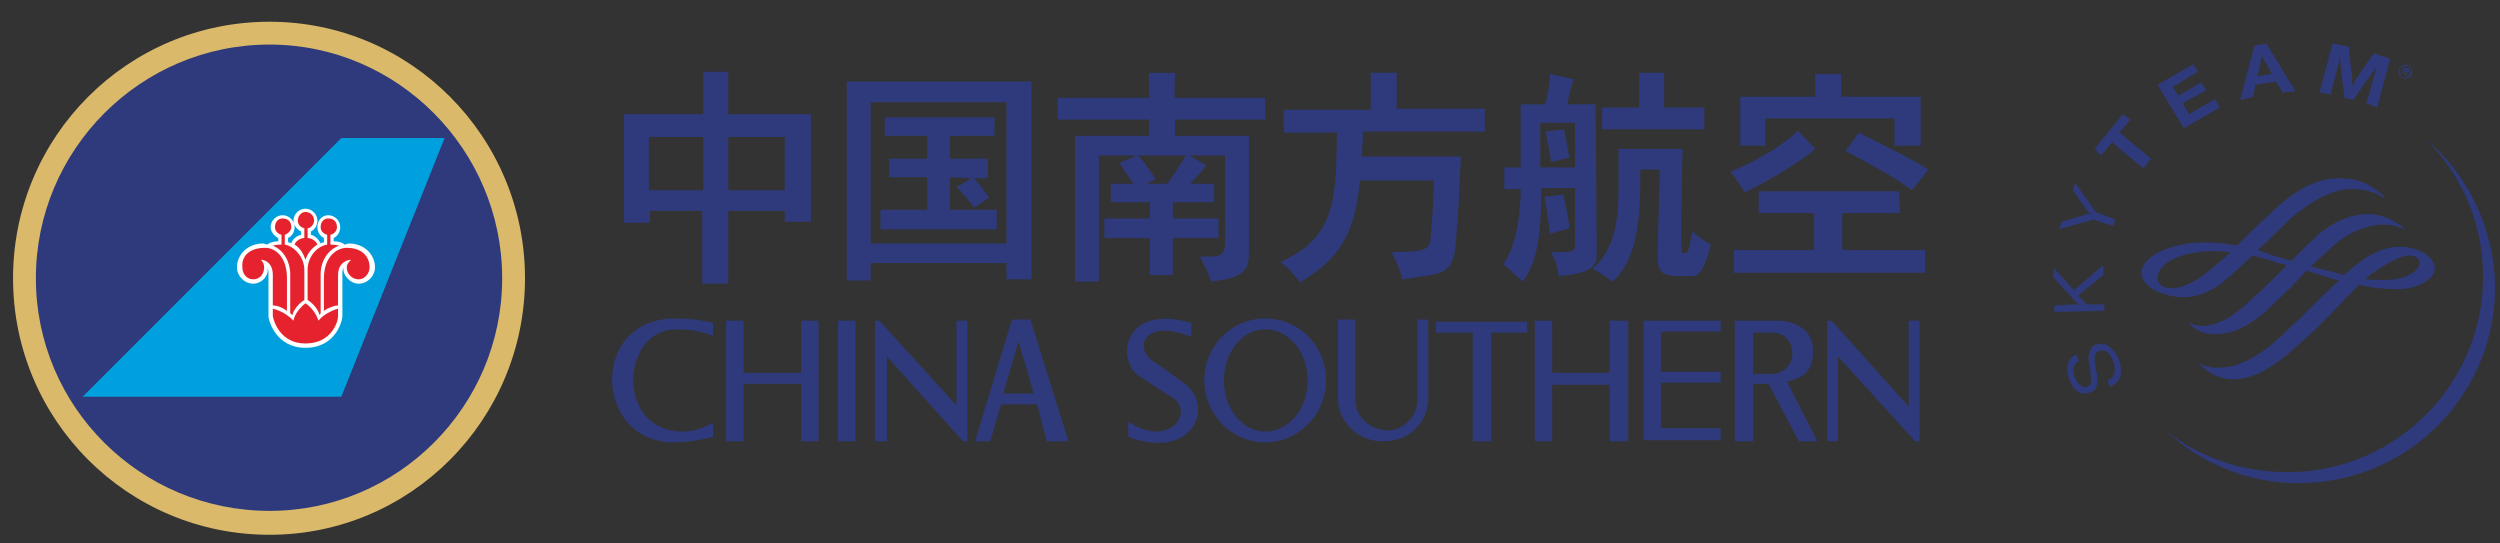
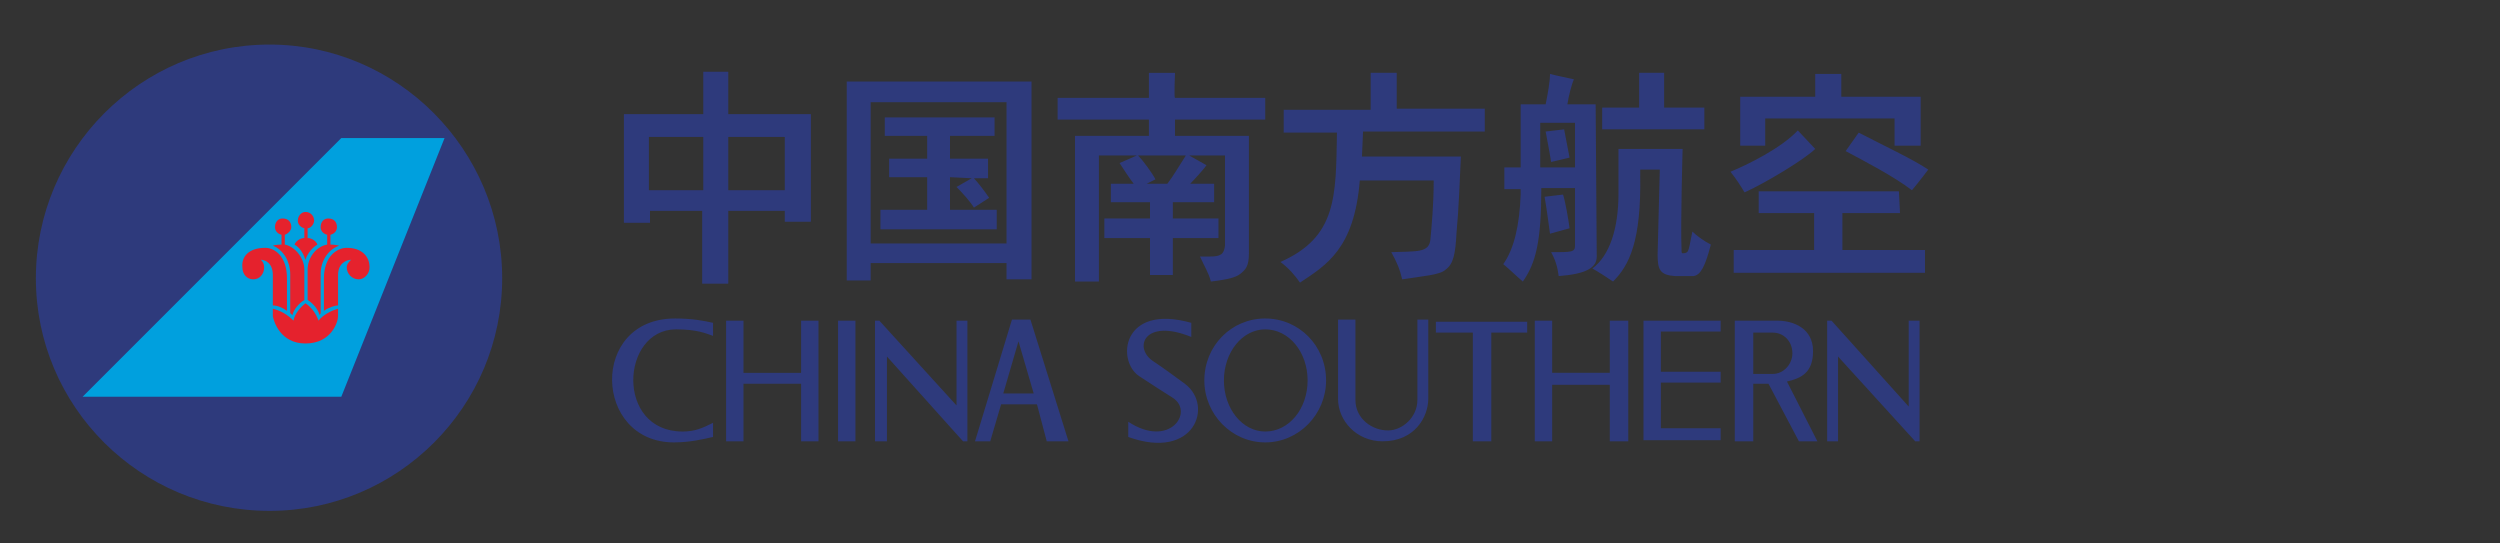
<svg xmlns="http://www.w3.org/2000/svg" xml:space="preserve" width="23mm" height="5mm" version="1.1" style="shape-rendering:geometricPrecision; text-rendering:geometricPrecision; image-rendering:optimizeQuality; fill-rule:evenodd; clip-rule:evenodd" viewBox="0 0 2300 500">
  <rect x="0" y="0" width="2300" height="500" fill="#333333" stroke="none" />
  <defs>
    <style type="text/css">
   
    .fil1 {fill:#DAB96B}
    .fil2 {fill:#2E3A7C}
    .fil4 {fill:#FEFEFE;fill-rule:nonzero}
    .fil5 {fill:#E5222D;fill-rule:nonzero}
    .fil3 {fill:#00A0DE;fill-rule:nonzero}
    .fil0 {fill:#2E3A7C;fill-rule:nonzero}
   
  </style>
  </defs>
  <g id="图层_x0020_1">
-     <path class="fil0" d="M2232 128l0 0c29,29 49,69 52,114 7,99 -68,185 -167,192 -47,3 -91,-11 -125,-38l0 0c36,33 84,52 136,48 99,-7 174,-93 167,-192 -4,-50 -28,-94 -63,-124zm-319 204c-6,3 -7,8 -4,16 3,6 7,9 11,8 4,-2 5,-5 3,-13l0 -3c-2,-8 -2,-12 -1,-15 1,-4 3,-7 6,-8 8,-3 16,2 21,13 5,13 2,22 -8,26l-2 -6c7,-3 8,-9 5,-18 -3,-8 -8,-11 -13,-9 -4,2 -5,5 -3,14l0 3 1 3c1,6 1,9 0,11 0,4 -3,6 -6,7 -8,3 -15,-1 -19,-11 -4,-12 -2,-20 6,-24l3 6zm-5 -65l27 -23 0 9 -23 19 8 8 16 0 0 6 -46 1 0 -6 18 -1 2 0 3 0 -2 -1 -22 -24 0 -9 19 21zm20 -72l18 7 -2 6 -18 -6 -32 9 3 -7 20 -6 2 -1c1,0 2,0 4,0 -2,-2 -2,-3 -4,-5l-12 -17 2 -7 19 27zm32 -85l-10 12 29 24 -7 9 -29 -24 -10 12 -6 -6 26 -32 7 5zm62 -44l-23 14 5 8 21 -12 5 7 -22 12 6 10 24 -14 4 8 -33 19 -24 -40 33 -19 4 7zm90 18l-12 1 -6 -10 -19 3 -2 11 -12 3 13 -50 11 -2 27 44zm-26 -24c-3,-4 -4,-6 -5,-9 -1,3 -1,6 -2,10l-2 9 13 -2 -4 -8zm101 39l-10 -4 4 -13c0,-2 1,-4 2,-7 0,-3 1,-5 2,-7 0,-2 1,-4 1,-6l1 -3c-2,5 -3,6 -6,10 -1,2 -2,3 -3,4l-13 19 -8 -2 -3 -23c0,-1 0,-2 0,-5 -1,-3 -1,-5 -1,-6 0,-2 0,-3 0,-6l-1 6c-1,6 -2,8 -4,16l-4 15 -10 -2 12 -45 15 3 2 21c1,5 1,9 1,15 2,-3 2,-4 4,-7 2,-2 3,-4 4,-6l12 -17 15 5 -12 45zm-89 89c-6,5 -17,16 -28,26l-12 12c-10,-2 -19,-3 -30,-3 -22,0 -43,7 -52,16 -4,4 -6,8 -6,12 1,11 13,17 17,18 20,8 37,5 55,-7 9,-7 21,-18 30,-27 7,2 16,4 24,7l8 2c-10,10 -21,21 -31,30l0 0c-14,13 -24,21 -39,25 -10,2 -17,0 -19,-2l-1 1c8,7 16,11 30,9 13,-1 28,-9 43,-23l21 -20 14 -15 29 9 1 0 -18 17 -16 16c-16,15 -24,23 -33,30 -16,11 -29,17 -41,17 -6,1 -14,0 -22,-4l0 0c8,7 17,15 34,15 18,-1 35,-10 61,-34 12,-10 23,-22 34,-33l19 -20c13,3 24,4 36,4 18,0 34,-9 34,-19 0,-7 -6,-11 -9,-14 -3,-1 -11,-6 -23,-6 -13,0 -28,6 -42,18l-10 8 -3 -1 -27 -7c8,-7 15,-14 21,-19 14,-13 31,-18 40,-19 7,-1 19,0 24,4l1 -1c-14,-11 -25,-13 -34,-13 -10,0 -25,3 -43,17 -7,6 -17,16 -27,26l-13 -4 -4 -1 -14 -5 8 -7c10,-10 19,-19 26,-25 26,-21 42,-24 53,-24 12,0 22,3 29,8l1 -1c-15,-13 -25,-17 -43,-17 -16,0 -35,8 -53,24zm-101 77c-8,0 -12,-4 -12,-10 0,-1 1,-21 47,-24 5,0 11,0 20,1l-5 5 -3 2c-11,10 -30,27 -47,26zm189 -16c13,-9 25,-14 31,-14 4,0 9,2 9,7 0,5 -5,9 -14,13 -9,3 -22,3 -36,2 4,-4 7,-6 10,-8zm21 -185c1,-4 5,-5 8,-4 3,1 5,5 4,8 -2,3 -5,5 -8,4 -4,-2 -5,-5 -4,-8zm10 4c2,-2 1,-6 -2,-7 -3,-1 -6,0 -7,2 -1,3 0,6 2,8 3,1 6,0 7,-3zm-3 2l-1 0 -1 -4 -1 -1 -1 3 -1 0 3 -6 3 1c1,0 2,1 1,3 0,1 -2,1 -3,0l1 4zm-1 -5l2 0 -1 -1 -1 -1 -1 2 1 0z" />
    <path class="fil0" d="M670 126l52 0 0 49 -52 0 0 -49zm-72 79l0 -11 48 0 0 67 24 0 0 -67 52 0 0 10 24 0 0 -99 -76 0c0,0 0,-39 0,-39 0,0 -23,0 -23,0l0 39 -73 0 0 100 24 0zm49 -30l-50 0 0 -49 50 0 0 49zm614 -108l24 0c0,0 0,33 0,33l81 0 0 21 -112 0 -1 23 91 0c-1,23 -2,49 -4,70 -1,20 -3,29 -10,34 -5,5 -21,6 -40,9 -2,-9 -5,-16 -10,-25 23,-1 35,1 36,-12 1,-11 3,-31 3,-54l-68 0c-5,63 -31,78 -55,94 -5,-7 -10,-13 -18,-19 52,-23 51,-60 52,-119l-49 0 0 -21 80 0c0,0 0,-34 0,-34zm437 72l12 -17c23,12 49,24 64,34 0,0 -9,12 -15,19 -17,-13 -46,-28 -61,-36zm49 37l1 20 -53 0 0 34 76 0 0 21 -176 0 0 -21 74 0 0 -34 -51 0 0 -20 129 0zm-142 1c-3,-5 -8,-13 -13,-19 17,-7 47,-22 62,-38 0,0 15,16 16,17 -9,9 -45,31 -65,40zm65 -109l24 0 0 21 73 0 0 45 -24 0 0 -25 -119 0 0 25 -23 0 0 -45 69 0c0,0 0,-21 0,-21zm-774 96l13 0 0 -18 -35 0 0 -21 41 0 0 -17 -101 0 0 17 39 0 0 21 -35 0 0 17 35 0 0 30 -43 0 0 18 107 0 0 -18 -43 0 0 -30 20 1 -14 8c6,6 13,14 16,19l14 -9c-4,-6 -11,-15 -14,-18zm-95 94l0 -16 125 0 0 15 23 0 0 -182 -170 0 0 183 22 0zm125 -34l-125 0 0 -130 125 0 0 130zm165 -81c-7,11 -11,18 -17,26l-19 0 8 -4c-3,-6 -12,-18 -16,-22l44 0zm3 0l33 0 0 83c-1,8 -4,10 -14,10l-9 0c4,9 8,15 10,23 17,-2 23,-4 27,-7 5,-4 8,-7 8,-19l0 -108 -68 0 0 -15 83 0 0 -20 -83 0c-1,0 0,-23 0,-23l-24 0 0 23 -84 0 0 20 84 0 0 15 -68 0 0 134 22 0 0 -116 35 0 -16 7c4,6 9,14 13,19l-21 0 0 17 36 0 0 15 -42 0 0 18 42 0 0 34 21 0 0 -34 42 0 0 -18 -42 0 0 -15 38 0 0 -17 -22 0c4,-4 13,-14 15,-17l-16 -9zm345 -24l-17 2c2,11 4,21 5,28l17 -4c-1,-6 -4,-20 -5,-26zm10 35l-32 0 0 -41 32 0 0 41zm16 93c7,4 13,8 19,12 15,-15 26,-37 25,-98l0 -5 18 0 -2 78c0,14 2,19 16,20l17 0c7,-1 11,-10 16,-29 -6,-3 -13,-8 -17,-12 -2,9 -3,18 -5,19 -1,1 -3,1 -4,1 -1,0 -1,-1 -1,-4 -1,-22 1,-92 1,-92l-59 0 0 41c0,32 -8,57 -24,69zm-27 -68l-17 2c2,11 4,27 5,34l18 -5c-1,-8 -4,-25 -6,-31zm-54 -25l0 20 15 0 0 5c-1,28 -6,50 -16,64 5,4 12,11 18,16 12,-17 17,-37 17,-86l31 0 0 53c0,6 -3,6 -22,6 4,7 6,14 7,22 26,-2 35,-8 35,-18l-1 -140 -26 0c1,-7 4,-19 6,-23 -4,-1 -19,-4 -22,-5 0,7 -2,18 -4,28l-23 0 0 58 -15 0zm147 -55l0 -32 -23 0 0 32 -34 0 0 20 94 0 0 -20 -37 0zm235 307l0 -111 -10 0 0 79 -71 -79 -4 0 0 111 10 0 0 -78 71 78 4 0zm-94 0l-28 -55c13,-3 24,-8 24,-28 0,-21 -18,-28 -33,-28l-39 0 0 111 17 0 0 -53 14 0 28 53 17 0zm-41 -62l-18 0 0 -38 18 0c10,0 18,8 18,19 0,10 -8,19 -18,19zm-103 8l55 0 0 -10 -55 0 0 -37 55 0 0 -10 -71 0 0 110 71 0 0 -11 -55 0 0 -42zm-47 54l17 0 0 -111 -17 0 0 48 -53 0 0 -48 -16 0 0 111 16 0 0 -52 53 0 0 52zm-109 -100l33 0 0 -10 -84 0 0 10 34 0 0 100 17 0 0 -100zm-58 61l0 -73 -10 0 0 74c0,16 -14,28 -27,28 -15,0 -30,-11 -30,-28l0 -74 -16 0 0 73c0,20 17,39 41,39 30,0 42,-23 42,-39zm-94 -17c0,-32 -25,-57 -56,-57 -31,0 -56,25 -56,57 0,31 25,57 56,57 31,0 56,-26 56,-57zm-17 0c0,26 -17,47 -39,47 -21,0 -38,-21 -38,-47 0,-26 17,-47 38,-47 22,0 39,21 39,47zm-107 -40l0 -13c-64,-18 -69,35 -48,49 9,6 23,15 31,20 20,13 -3,47 -41,22l0 14c61,22 79,-29 52,-49 -11,-8 -19,-14 -28,-20 -20,-12 -10,-41 34,-23zm-133 96l20 0 -35 -112 -17 0 -34 112 14 0 10 -34 33 0 9 34zm-12 -44l-28 0 14 -48 14 48zm-65 44l4 0 0 -111 -10 0 0 78 -71 -78 -4 0 0 111 11 0 0 -78 70 78zm-115 0l16 0 0 -111 -16 0 0 111zm-34 0l16 0 0 -111 -16 0 0 48 -53 0 0 -48 -16 0 0 111 16 0 0 -53 53 0 0 53zm-117 1c15,0 27,-3 36,-5l0 -13c-10,5 -17,8 -28,8 -62,0 -57,-94 -6,-94 20,0 28,4 34,6l0 -12c-9,-2 -19,-4 -35,-4 -79,0 -75,114 -1,114z" />
-     <path class="fil1" d="M248 20c130,0 235,106 235,236 0,130 -105,236 -235,236 -131,0 -236,-106 -236,-236 0,-130 105,-236 236,-236z" />
    <path class="fil2" d="M248 41c118,0 214,97 214,215 0,118 -96,214 -214,214 -119,0 -215,-96 -215,-214 0,-118 96,-215 215,-215z" />
    <polygon class="fil3" points="409,127 314,127 76,365 314,365 " />
-     <path class="fil4" d="M298 219c-4,-2 -6,-6 -6,-10 0,-6 4,-11 10,-11 6,0 11,5 11,11 0,4 -2,8 -6,10l0 3c4,0 8,1 10,3 1,0 3,-1 4,-1 14,0 24,10 24,22 0,8 -7,15 -15,15 -8,0 -15,-8 -14,-15 0,0 -1,2 -1,5l0 40c0,4 -6,29 -34,29 -27,0 -34,-25 -34,-29l0 -40c0,-3 -1,-5 -1,-5 2,7 -5,15 -13,15 -8,0 -15,-7 -15,-15 0,-12 10,-22 24,-22 1,0 3,1 4,1 2,-2 6,-3 10,-3l0 -3c-4,-2 -7,-6 -7,-10 0,-6 5,-11 11,-11 6,0 11,5 11,11 0,4 -2,8 -6,10l0 4c1,0 2,0 3,1 1,-4 5,-7 9,-8l0 -3c-4,-2 -7,-6 -7,-10 0,-6 5,-11 11,-11 6,0 11,5 11,11 0,4 -2,8 -6,10l0 3c4,1 7,4 9,8 1,-1 2,-1 3,-1l0 -4z" />
    <path class="fil5" d="M340 246c0,-10 -7,-18 -21,-18 -9,0 -21,8 -21,28l0 30c4,-3 10,-5 13,-5l0 -28c0,-11 8,-14 12,-14 -2,2 -4,4 -4,7 0,6 5,11 11,11 5,0 10,-5 10,-11z" />
    <path class="fil5" d="M223 246c-1,-10 6,-18 21,-18 9,0 20,8 20,28l0 30c-4,-3 -9,-5 -13,-5l0 -28c0,-11 -7,-14 -11,-14 2,2 3,4 3,7 0,6 -4,11 -10,11 -6,0 -10,-5 -10,-11z" />
-     <path class="fil5" d="M281 316c24,0 30,-20 30,-25l0 -7c-7,2 -14,6 -18,11 -2,-6 -6,-12 -12,-16 -5,4 -10,10 -11,16 -5,-5 -11,-9 -19,-11l0 7c1,5 7,25 30,25z" />
+     <path class="fil5" d="M281 316c24,0 30,-20 30,-25l0 -7c-7,2 -14,6 -18,11 -2,-6 -6,-12 -12,-16 -5,4 -10,10 -11,16 -5,-5 -11,-9 -19,-11l0 7c1,5 7,25 30,25" />
    <path class="fil5" d="M283 210l0 9c4,0 8,3 9,6 -5,3 -9,8 -11,14 -2,-6 -5,-11 -10,-14 1,-3 5,-6 9,-6l0 -9c-4,-1 -6,-4 -6,-7 0,-4 3,-8 7,-8 5,0 8,4 8,8 0,3 -3,7 -6,7z" />
    <path class="fil5" d="M262 216l0 9c10,2 18,13 18,23 0,11 0,28 0,28 -5,3 -10,9 -11,14 -1,-1 -1,-1 -2,-2l0 -36c0,-11 -6,-22 -16,-26 0,0 3,-1 8,-1l0 -9c-4,-1 -6,-4 -6,-7 0,-5 3,-8 7,-8 5,0 8,3 8,8 0,3 -3,6 -6,7z" />
    <path class="fil5" d="M304 216l0 9c4,0 8,1 8,1 -11,4 -17,15 -17,26l0 36c0,1 -1,1 -1,2 -1,-5 -6,-11 -11,-14l0 -28c0,-10 7,-21 18,-23l0 -9c-4,-1 -6,-4 -6,-7 0,-5 3,-8 7,-8 5,0 8,3 8,8 0,3 -2,6 -6,7z" />
  </g>
</svg>